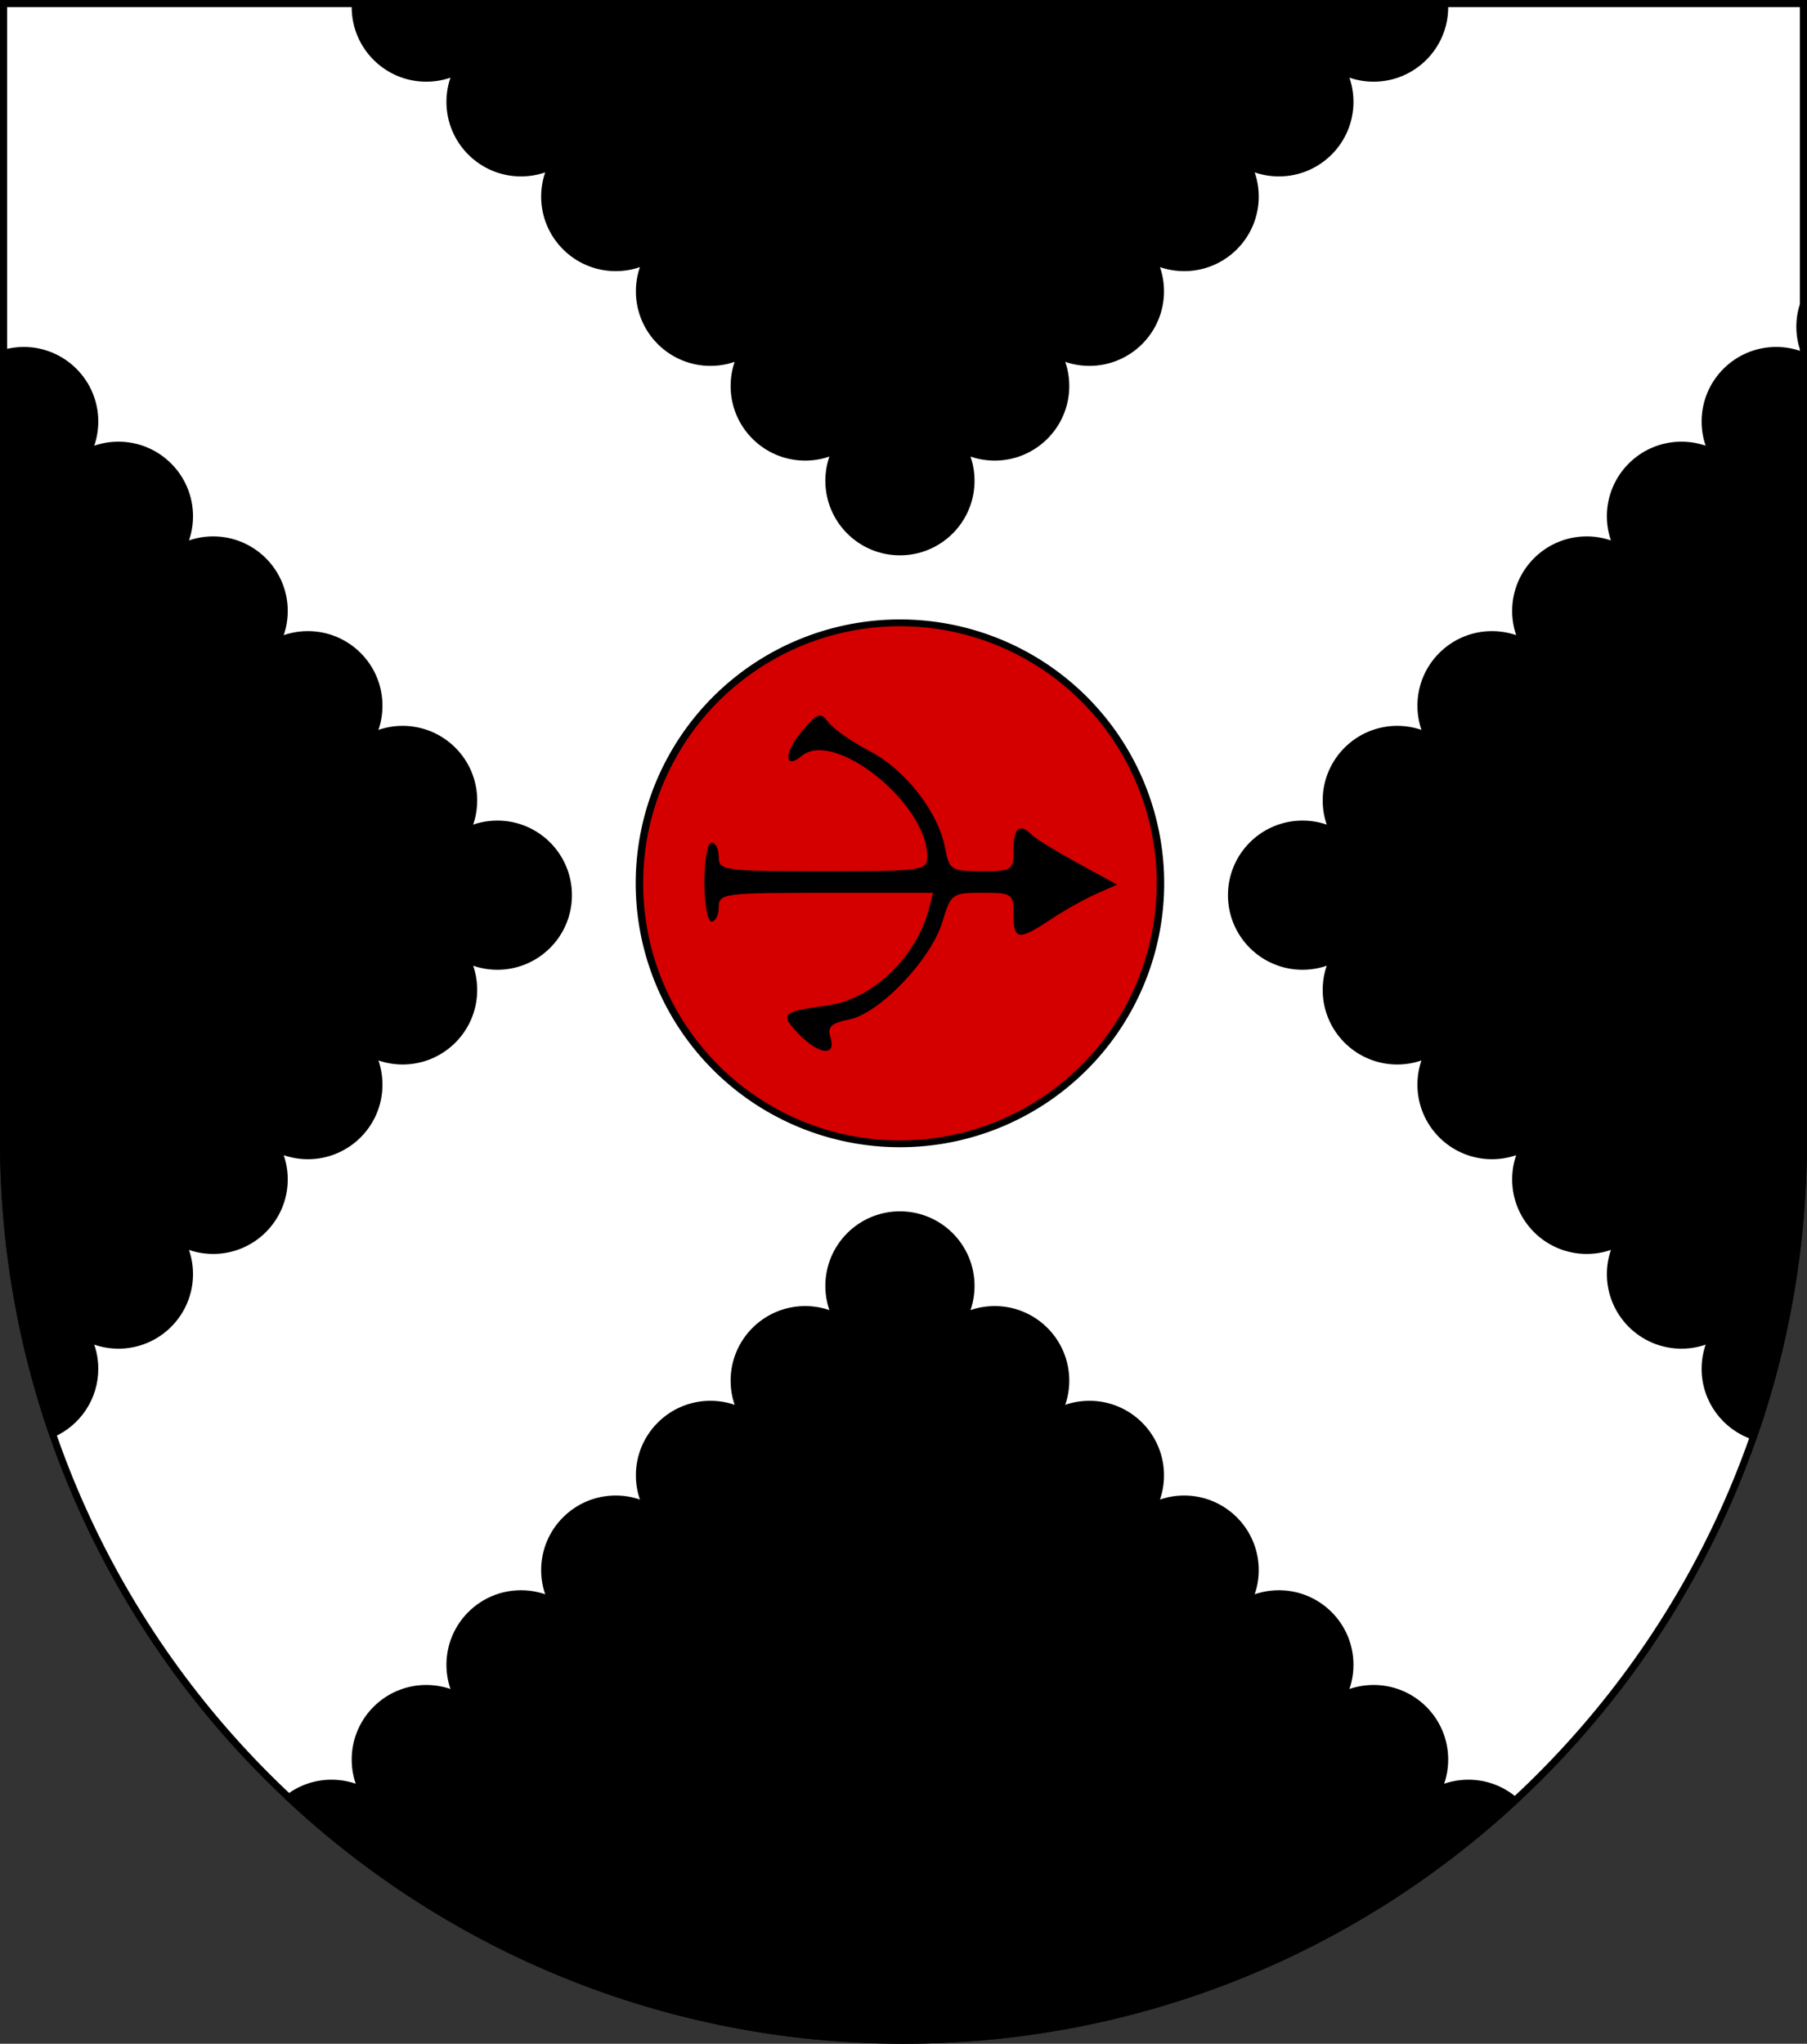
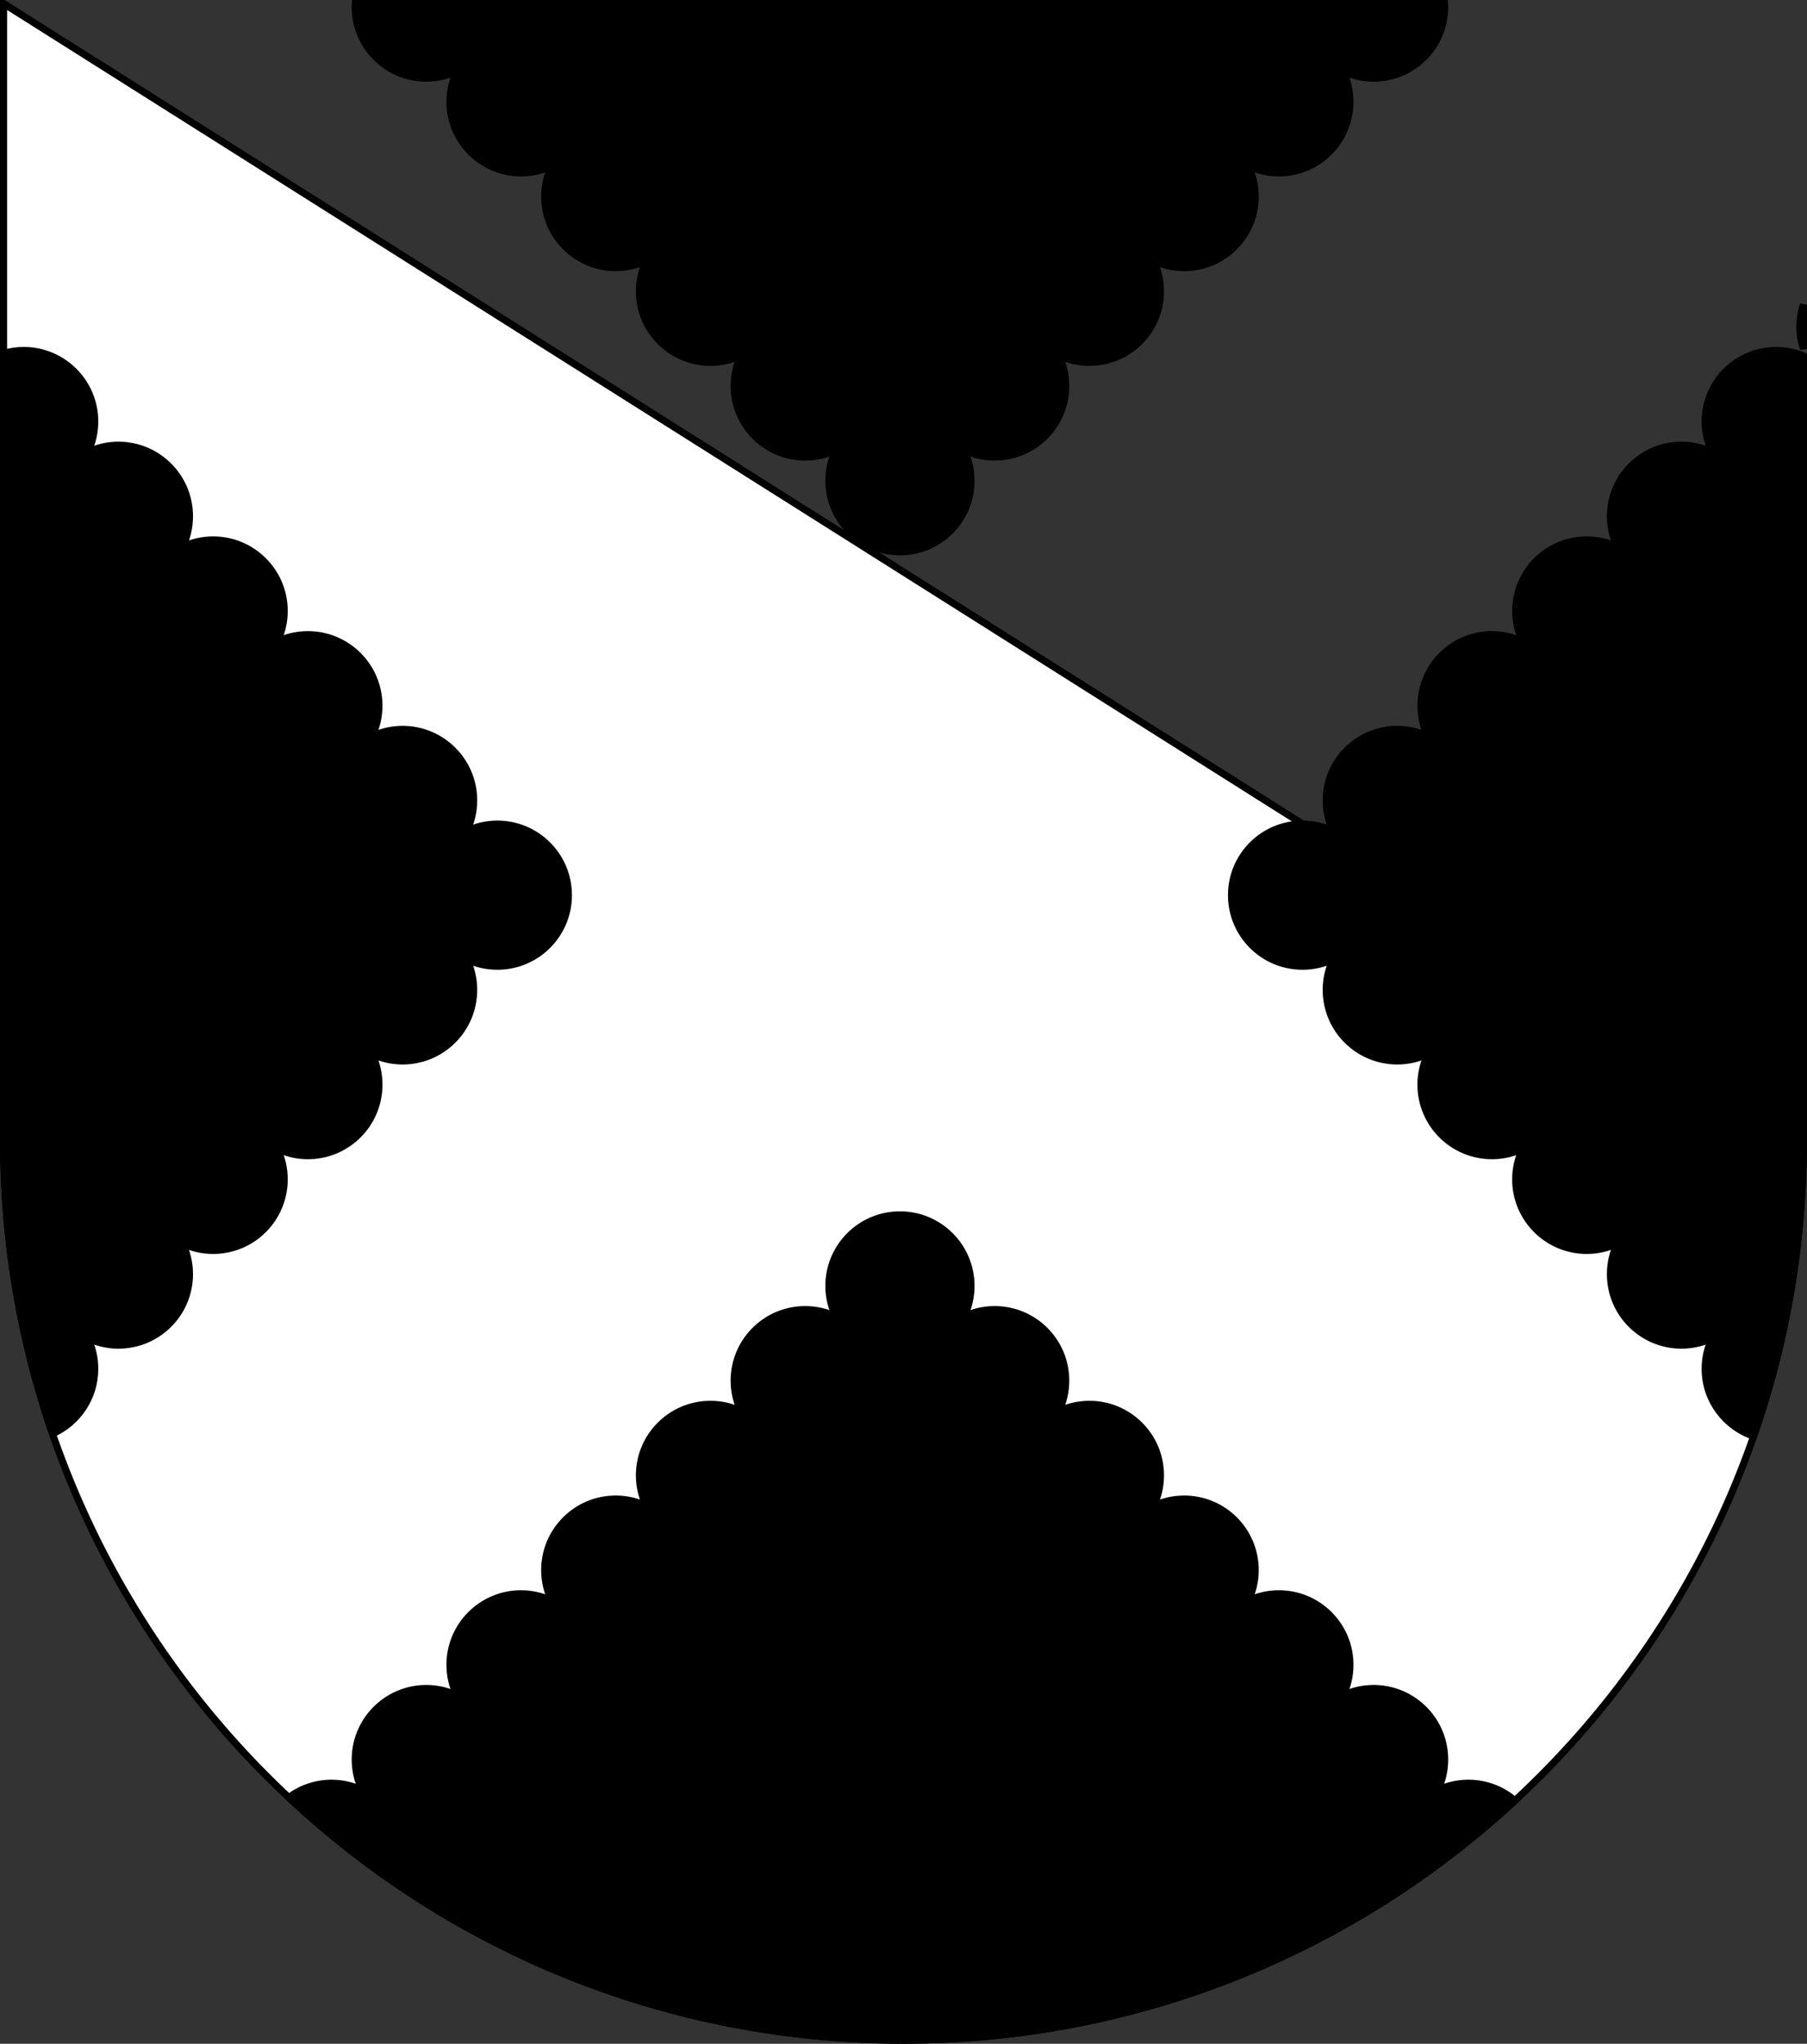
<svg xmlns="http://www.w3.org/2000/svg" xmlns:ns1="http://www.inkscape.org/namespaces/inkscape" xmlns:ns2="http://sodipodi.sourceforge.net/DTD/sodipodi-0.dtd" version="1.1" width="763" height="863" id="svg2" ns1:version="0.47 r22583" ns2:docname="Wappen Familie Lattich.svg">
  <rect width="100%" height="100%" fill="#333333" stroke="none" />
  <ns2:namedview pagecolor="#ffffff" bordercolor="#666666" borderopacity="1" objecttolerance="10" gridtolerance="10" guidetolerance="10" ns1:pageopacity="0" ns1:pageshadow="2" ns1:window-width="1186" ns1:window-height="998" id="namedview34" showgrid="true" ns1:zoom="0.77347486" ns1:cx="142.13233" ns1:cy="484.00302" ns1:window-x="-4" ns1:window-y="-4" ns1:window-maximized="1" ns1:current-layer="svg2">
    <ns1:grid type="xygrid" id="grid2887" />
  </ns2:namedview>
  <defs id="defs4">
    <ns1:perspective ns2:type="inkscape:persp3d" ns1:vp_x="0 : 431.5 : 1" ns1:vp_y="0 : 1000 : 0" ns1:vp_z="763.00006 : 431.5 : 1" ns1:persp3d-origin="381.50003 : 287.66667 : 1" id="perspective38" />
    <ns1:perspective id="perspective2881" ns1:persp3d-origin="0.5 : 0.33333333 : 1" ns1:vp_z="1 : 0.5 : 1" ns1:vp_y="0 : 1000 : 0" ns1:vp_x="0 : 0.5 : 1" ns2:type="inkscape:persp3d" />
    <ns1:perspective id="perspective3671" ns1:persp3d-origin="0.5 : 0.33333333 : 1" ns1:vp_z="1 : 0.5 : 1" ns1:vp_y="0 : 1000 : 0" ns1:vp_x="0 : 0.5 : 1" ns2:type="inkscape:persp3d" />
    <ns1:perspective id="perspective3635" ns1:persp3d-origin="0.5 : 0.33333333 : 1" ns1:vp_z="1 : 0.5 : 1" ns1:vp_y="0 : 1000 : 0" ns1:vp_x="0 : 0.5 : 1" ns2:type="inkscape:persp3d" />
    <ns1:perspective id="perspective3084" ns1:persp3d-origin="0.5 : 0.33333333 : 1" ns1:vp_z="1 : 0.5 : 1" ns1:vp_y="0 : 1000 : 0" ns1:vp_x="0 : 0.5 : 1" ns2:type="inkscape:persp3d" />
    <ns1:perspective id="perspective3270" ns1:persp3d-origin="0.5 : 0.33333333 : 1" ns1:vp_z="1 : 0.5 : 1" ns1:vp_y="0 : 1000 : 0" ns1:vp_x="0 : 0.5 : 1" ns2:type="inkscape:persp3d" />
    <ns1:perspective id="perspective2918" ns1:persp3d-origin="0.5 : 0.33333333 : 1" ns1:vp_z="1 : 0.5 : 1" ns1:vp_y="0 : 1000 : 0" ns1:vp_x="0 : 0.5 : 1" ns2:type="inkscape:persp3d" />
    <ns1:perspective id="perspective2969" ns1:persp3d-origin="0.5 : 0.33333333 : 1" ns1:vp_z="1 : 0.5 : 1" ns1:vp_y="0 : 1000 : 0" ns1:vp_x="0 : 0.5 : 1" ns2:type="inkscape:persp3d" />
    <ns1:perspective id="perspective2991" ns1:persp3d-origin="0.5 : 0.33333333 : 1" ns1:vp_z="1 : 0.5 : 1" ns1:vp_y="0 : 1000 : 0" ns1:vp_x="0 : 0.5 : 1" ns2:type="inkscape:persp3d" />
    <ns1:perspective id="perspective3013" ns1:persp3d-origin="0.5 : 0.33333333 : 1" ns1:vp_z="1 : 0.5 : 1" ns1:vp_y="0 : 1000 : 0" ns1:vp_x="0 : 0.5 : 1" ns2:type="inkscape:persp3d" />
    <ns1:perspective id="perspective3038" ns1:persp3d-origin="0.5 : 0.33333333 : 1" ns1:vp_z="1 : 0.5 : 1" ns1:vp_y="0 : 1000 : 0" ns1:vp_x="0 : 0.5 : 1" ns2:type="inkscape:persp3d" />
  </defs>
-   <path style="fill:#ffffff;fill-opacity:1;stroke:#000000;stroke-width:3;stroke-miterlimit:4;stroke-opacity:1;stroke-dasharray:none" id="path2850" d="m 1.5,1.5 0,480 c 0,209.868 170.132,380 380,380 209.868,0 380,-170.132 380,-380 l 0,-480 L 1.5,1.5 z" />
+   <path style="fill:#ffffff;fill-opacity:1;stroke:#000000;stroke-width:3;stroke-miterlimit:4;stroke-opacity:1;stroke-dasharray:none" id="path2850" d="m 1.5,1.5 0,480 c 0,209.868 170.132,380 380,380 209.868,0 380,-170.132 380,-380 L 1.5,1.5 z" />
  <path style="fill:#000000" d="m -340.813,301.875 c 0,-0.768 -3.249,-2.875 -4.434,-2.875 -0.311,0 -0.566,1.34 -0.566,2.979 0,2.814 0.138,2.916 2.5,1.839 1.375,-0.626 2.5,-1.501 2.5,-1.943 z" id="path2830" />
  <path style="fill:#000000;fill-opacity:1;stroke:#000000;stroke-width:3;stroke-miterlimit:4;stroke-opacity:1;stroke-dasharray:none" d="M 150.062 1.5 C 150.038 1.999 150 2.494 150 3 C 150 19.569 163.431 33 180 33 C 184.635 33 189.019 31.939 192.938 30.062 C 191.061 33.981 190 38.365 190 43 C 190 59.569 203.431 73 220 73 C 224.635 73 229.019 71.939 232.938 70.062 C 231.061 73.981 230 78.365 230 83 C 230 99.569 243.431 113 260 113 C 264.635 113 269.019 111.939 272.938 110.062 C 271.061 113.981 270 118.365 270 123 C 270 139.569 283.431 153 300 153 C 304.635 153 309.019 151.939 312.938 150.062 C 311.061 153.981 310 158.365 310 163 C 310 179.569 323.431 193 340 193 C 344.635 193 349.019 191.939 352.938 190.062 C 351.061 193.981 350 198.365 350 203 C 350 219.569 363.431 233 380 233 C 396.569 233 410 219.569 410 203 C 410 198.365 408.939 193.981 407.062 190.062 C 410.981 191.939 415.365 193 420 193 C 436.569 193 450 179.569 450 163 C 450 158.365 448.939 153.981 447.062 150.062 C 450.981 151.939 455.365 153 460 153 C 476.569 153 490 139.569 490 123 C 490 118.365 488.939 113.981 487.062 110.062 C 490.981 111.939 495.365 113 500 113 C 516.569 113 530 99.569 530 83 C 530 78.365 528.939 73.981 527.062 70.062 C 530.981 71.939 535.365 73 540 73 C 556.569 73 570 59.569 570 43 C 570 38.365 568.939 33.981 567.062 30.062 C 570.981 31.939 575.365 33 580 33 C 596.569 33 610 19.569 610 3 C 610 2.494 609.962 1.999 609.938 1.5 L 150.062 1.5 z M 761.5 128.625 C 760.528 131.579 760 134.721 760 138 C 760 141.256 760.538 144.378 761.5 147.312 L 761.5 128.625 z M 10 148 C 7.044 148 4.196 148.451 1.5 149.25 L 1.5 481.5 C 1.5 524.887 8.797 566.568 22.188 605.406 C 32.68 600.734 40 590.227 40 578 C 40 573.365 38.939 568.981 37.062 565.062 C 40.981 566.939 45.365 568 50 568 C 66.569 568 80 554.569 80 538 C 80 533.365 78.939 528.981 77.062 525.062 C 80.981 526.939 85.365 528 90 528 C 106.569 528 120 514.569 120 498 C 120 493.365 118.939 488.981 117.062 485.062 C 120.981 486.939 125.365 488 130 488 C 146.569 488 160 474.569 160 458 C 160 453.365 158.939 448.981 157.062 445.062 C 160.981 446.939 165.365 448 170 448 C 186.569 448 200 434.569 200 418 C 200 413.365 198.939 408.981 197.062 405.062 C 200.981 406.939 205.365 408 210 408 C 226.569 408 240 394.569 240 378 C 240 361.431 226.569 348 210 348 C 205.365 348 200.981 349.061 197.062 350.938 C 198.939 347.019 200 342.635 200 338 C 200 321.431 186.569 308 170 308 C 165.365 308 160.981 309.061 157.062 310.938 C 158.939 307.019 160 302.635 160 298 C 160 281.431 146.569 268 130 268 C 125.365 268 120.981 269.061 117.062 270.938 C 118.939 267.019 120 262.635 120 258 C 120 241.431 106.569 228 90 228 C 85.365 228 80.981 229.061 77.062 230.938 C 78.939 227.019 80 222.635 80 218 C 80 201.431 66.569 188 50 188 C 45.365 188 40.981 189.061 37.062 190.938 C 38.939 187.019 40 182.635 40 178 C 40 161.431 26.569 148 10 148 z M 750 148 C 733.431 148 720 161.431 720 178 C 720 182.635 721.061 187.019 722.938 190.938 C 719.019 189.061 714.635 188 710 188 C 693.431 188 680 201.431 680 218 C 680 222.635 681.061 227.019 682.938 230.938 C 679.019 229.061 674.635 228 670 228 C 653.431 228 640 241.431 640 258 C 640 262.635 641.061 267.019 642.938 270.938 C 639.019 269.061 634.635 268 630 268 C 613.431 268 600 281.431 600 298 C 600 302.635 601.061 307.019 602.938 310.938 C 599.019 309.061 594.635 308 590 308 C 573.431 308 560 321.431 560 338 C 560 342.635 561.061 347.019 562.938 350.938 C 559.019 349.061 554.635 348 550 348 C 533.431 348 520 361.431 520 378 C 520 394.569 533.431 408 550 408 C 554.635 408 559.019 406.939 562.938 405.062 C 561.061 408.981 560 413.365 560 418 C 560 434.569 573.431 448 590 448 C 594.635 448 599.019 446.939 602.938 445.062 C 601.061 448.981 600 453.365 600 458 C 600 474.569 613.431 488 630 488 C 634.635 488 639.019 486.939 642.938 485.062 C 641.061 488.981 640 493.365 640 498 C 640 514.569 653.431 528 670 528 C 674.635 528 679.019 526.939 682.938 525.062 C 681.061 528.981 680 533.365 680 538 C 680 554.569 693.431 568 710 568 C 714.635 568 719.019 566.939 722.938 565.062 C 721.061 568.981 720 573.365 720 578 C 720 591.231 728.581 602.45 740.469 606.438 C 754.086 567.308 761.5 525.269 761.5 481.5 L 761.5 150.312 C 757.955 148.835 754.08 148 750 148 z M 380 513 C 363.431 513 350 526.431 350 543 C 350 547.635 351.061 552.019 352.938 555.938 C 349.019 554.061 344.635 553 340 553 C 323.431 553 310 566.431 310 583 C 310 587.635 311.061 592.019 312.938 595.938 C 309.019 594.061 304.635 593 300 593 C 283.431 593 270 606.431 270 623 C 270 627.635 271.061 632.019 272.938 635.938 C 269.019 634.061 264.635 633 260 633 C 243.431 633 230 646.431 230 663 C 230 667.635 231.061 672.019 232.938 675.938 C 229.019 674.061 224.635 673 220 673 C 203.431 673 190 686.431 190 703 C 190 707.635 191.061 712.019 192.938 715.938 C 189.019 714.061 184.635 713 180 713 C 163.431 713 150 726.431 150 743 C 150 747.635 151.061 752.019 152.938 755.938 C 149.019 754.061 144.635 753 140 753 C 133.229 753 126.989 755.247 121.969 759.031 C 189.895 822.578 281.144 861.5 381.5 861.5 C 481.173 861.5 571.878 823.125 639.656 760.344 C 634.39 755.768 627.524 753 620 753 C 615.365 753 610.981 754.061 607.062 755.938 C 608.939 752.019 610 747.635 610 743 C 610 726.431 596.569 713 580 713 C 575.365 713 570.981 714.061 567.062 715.938 C 568.939 712.019 570 707.635 570 703 C 570 686.431 556.569 673 540 673 C 535.365 673 530.981 674.061 527.062 675.938 C 528.939 672.019 530 667.635 530 663 C 530 646.431 516.569 633 500 633 C 495.365 633 490.981 634.061 487.062 635.938 C 488.939 632.019 490 627.635 490 623 C 490 606.431 476.569 593 460 593 C 455.365 593 450.981 594.061 447.062 595.938 C 448.939 592.019 450 587.635 450 583 C 450 566.431 436.569 553 420 553 C 415.365 553 410.981 554.061 407.062 555.938 C 408.939 552.019 410 547.635 410 543 C 410 526.431 396.569 513 380 513 z " id="path2854-7-4" />
-   <path ns2:type="arc" style="fill:#d40000;fill-opacity:1;stroke:#000000;stroke-width:2.86;stroke-miterlimit:4;stroke-opacity:1;stroke-dasharray:none" id="path3027" ns2:cx="380" ns2:cy="373" ns2:rx="100" ns2:ry="110" d="m 480,373 a 100,110 0 1 1 -200,0 100,110 0 1 1 200,0 z" transform="matrix(1.1,0,0,1,-38,0)" />
-   <path style="fill:#000000" d="m 336.955,436.285 c -7.788,-8.29 -7.009,-9.014 12.656,-11.746 18.765,-2.607 37.266,-20.285 42.603,-40.708 L 394,377 l -45.259,0 c -43.235,0 -45.259,0.271 -45.259,6.072 0,3.34 -1.366,6.072 -3.036,6.072 -1.67,0 -3.036,-7.515 -3.036,-16.699 0,-9.185 1.366,-16.699 3.036,-16.699 1.67,0 3.036,2.733 3.036,6.072 0,5.793 2.024,6.072 44.025,6.072 42.356,0 44.025,-0.236 44.025,-6.223 0,-22.373 -39.275,-53.858 -52.988,-42.477 -7.576,6.287 -7.523,-1.621 0.07,-10.458 6.723,-7.824 7.831,-8.189 11.213,-3.692 2.064,2.745 9.901,8.21 17.416,12.144 15.103,7.907 28.917,25.648 31.8,40.838 1.78,9.376 2.547,9.868 15.398,9.868 13.004,0 13.525,-0.351 13.525,-9.109 0,-9.297 2.59,-11.377 7.747,-6.22 1.589,1.589 10.332,6.959 19.43,11.934 l 16.541,9.045 -8.955,3.977 c -4.925,2.188 -13.586,7.064 -19.246,10.837 -13.452,8.967 -15.516,8.668 -15.516,-2.249 0,-8.722 -0.559,-9.109 -13.182,-9.109 -12.768,0 -13.298,0.385 -16.853,12.252 -4.75,15.853 -26.515,38.68 -39.322,41.242 -7.77,1.554 -9.377,3.097 -7.94,7.625 2.618,8.249 -5.227,7.2 -13.714,-1.834 z" id="path2904" />
</svg>